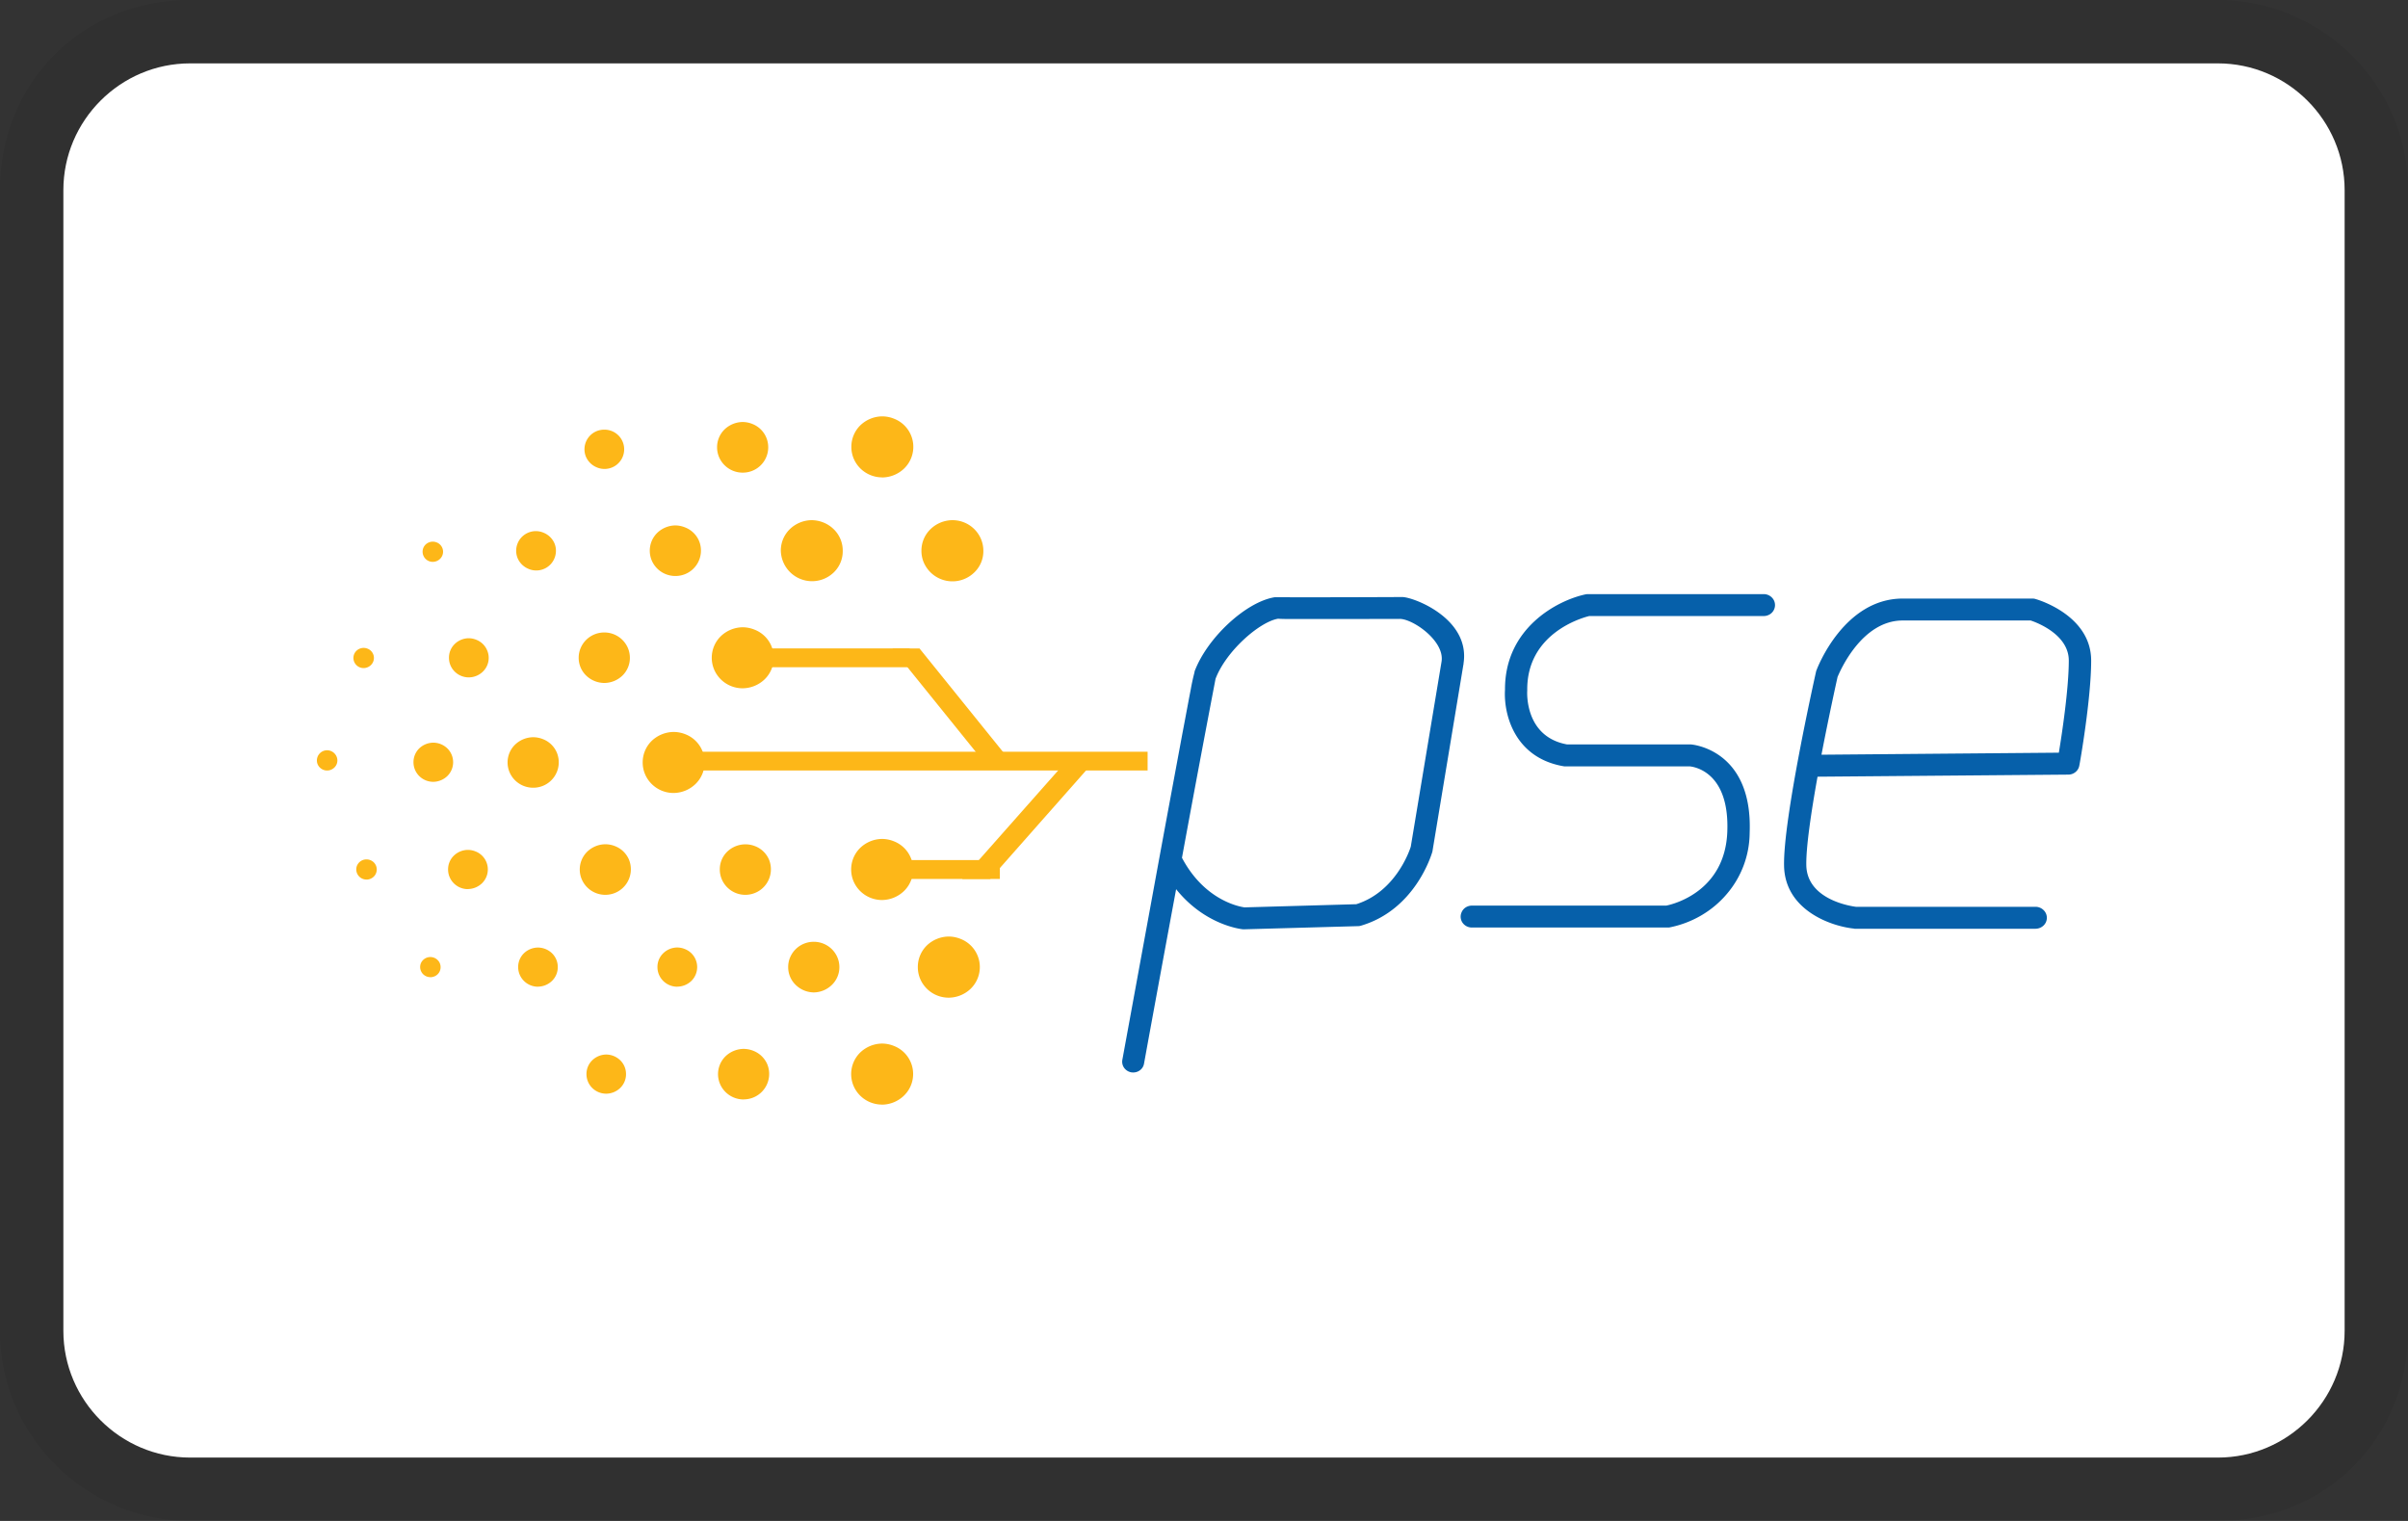
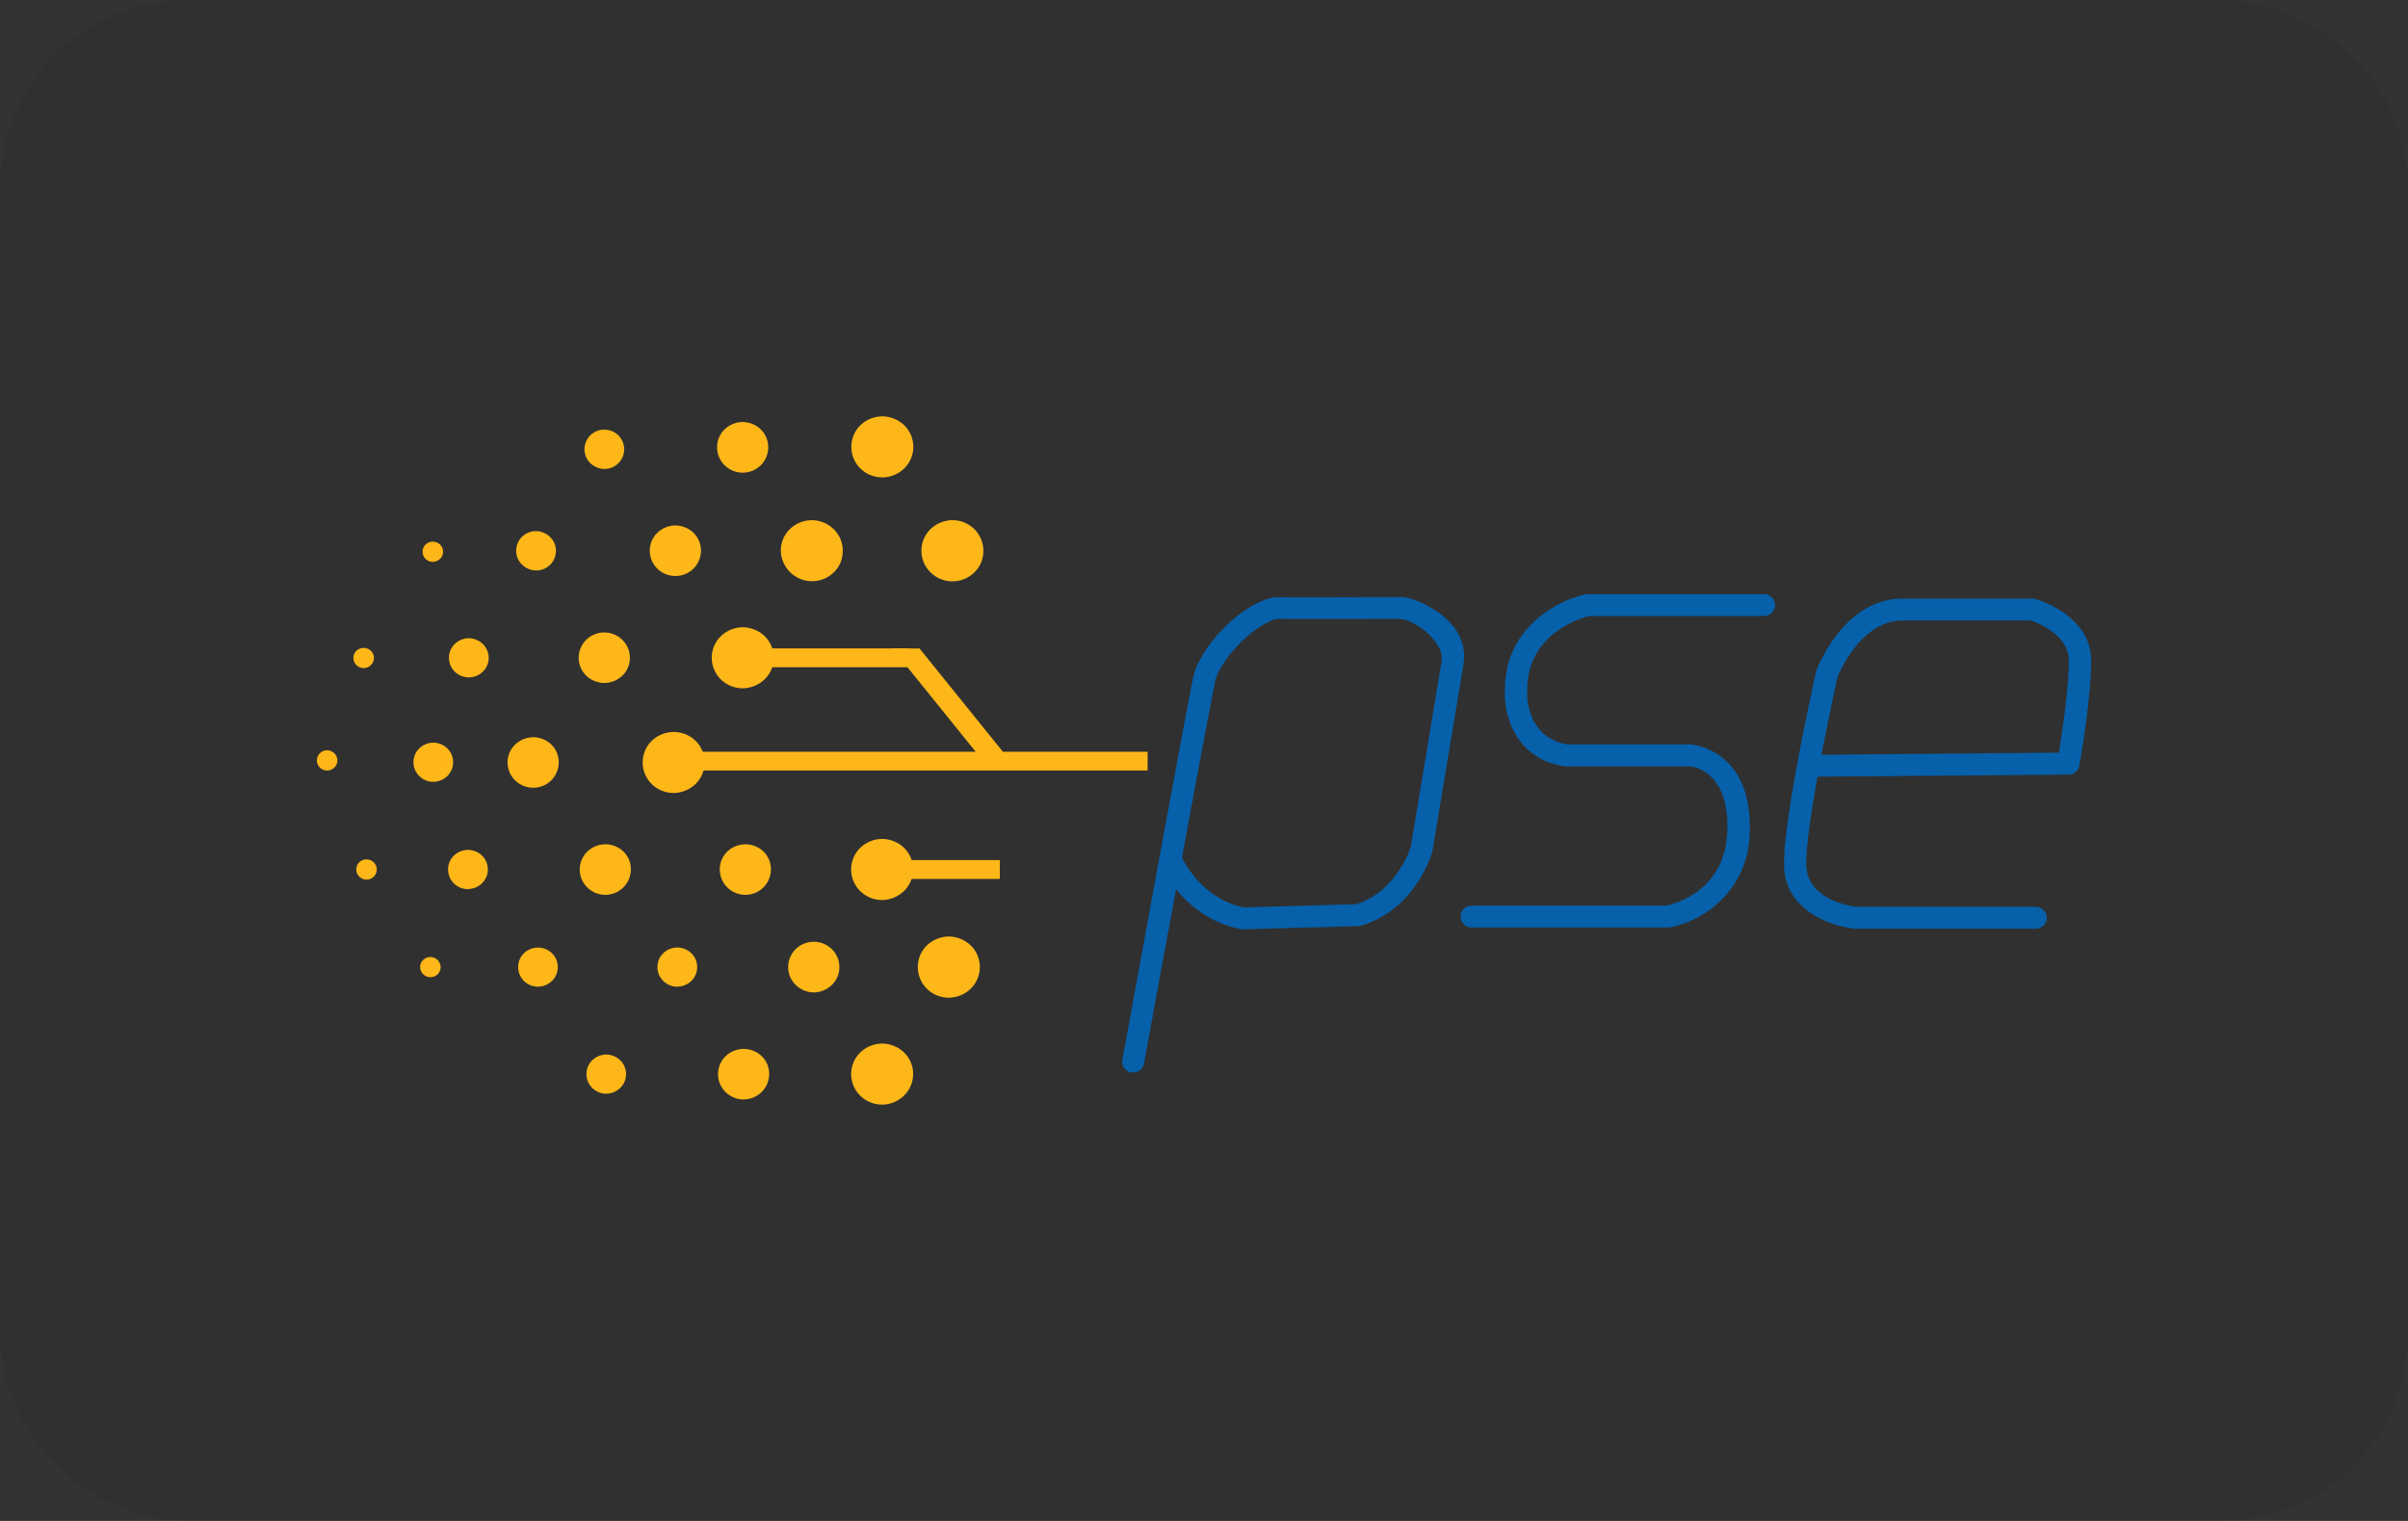
<svg xmlns="http://www.w3.org/2000/svg" width="38" height="24" viewBox="0 0 38 24" aria-labelledby="pi-pse" role="img" fill="none">
  <rect x="0" y="0" width="38" height="24" fill="#333333" stroke="none" />
  <title id="pi-pse">Pagos Electrónicos Seguros (PSE)</title>
  <g clip-path="url(#pi-clip0_15_22)">
    <path opacity=".07" d="M35 0H3C1.3 0 0 1.3 0 3v18c0 1.7 1.4 3 3 3h32c1.7 0 3-1.3 3-3V3c0-1.7-1.4-3-3-3z" fill="#000" />
-     <path d="M35 1c1.1 0 2 .9 2 2v18c0 1.1-.9 2-2 2H3c-1.1 0-2-.9-2-2V3c0-1.1.9-2 2-2h32z" fill="#fff" />
    <path d="M26.31 14.636h-3.084a.18.18 0 01-.124-.05.168.168 0 01-.038-.188.17.17 0 01.094-.094.183.183 0 01.068-.014h3.069c.117-.023.927-.225.963-1.164.037-.93-.504-1.024-.592-1.033h-1.98c-.794-.13-.96-.835-.936-1.21-.005-.974.828-1.41 1.27-1.504a.196.196 0 01.037-.004h2.778a.18.18 0 01.124.051.169.169 0 01.039.187.171.171 0 01-.095.094.183.183 0 01-.068.014h-2.756c-.135.033-.985.283-.978 1.167v.012c-.002.03-.039.727.63.847h1.953c.01 0 .977.073.927 1.392a1.5 1.5 0 01-.359.966c-.23.273-.552.46-.909.53l-.032.001zm5.814.02h-2.847c-.006 0-.012 0-.019-.003-.374-.038-1.089-.297-1.104-.988-.017-.735.483-2.97.504-3.064.002-.009.003-.016.007-.023.017-.047.435-1.133 1.362-1.133h2.048a.15.15 0 01.049.008c.037.01.876.257.876.971 0 .6-.177 1.614-.187 1.657a.168.168 0 01-.058.1.178.178 0 01-.111.042l-3.962.033c-.1.556-.183 1.113-.177 1.4.013.537.695.642.784.653h2.837a.18.18 0 01.123.052.168.168 0 010 .243.182.182 0 01-.125.051zm-3.127-3.969c-.02.089-.137.619-.253 1.222l3.746-.032c.05-.3.157-1.013.157-1.454 0-.405-.492-.596-.602-.632h-2.019c-.647 0-.989.797-1.03.896zm-11.113 6.237l-.032-.003a.178.178 0 01-.113-.072.167.167 0 01-.027-.128l.558-3.046c.14-.762.282-1.523.388-2.095.055-.285.098-.524.131-.69a3.32 3.32 0 01.063-.289h-.003c.197-.534.814-1.106 1.268-1.177.67.002 1.339 0 2.008-.003.17-.004 1.078.335.971 1.045 0 .005 0 .013-.002.018l-.488 2.944a.08.08 0 01-.004.018c-.012.038-.268.907-1.122 1.16a.158.158 0 01-.045.008l-1.8.05h-.02c-.029-.003-.598-.064-1.055-.633-.195 1.051-.389 2.105-.506 2.75a.164.164 0 01-.058.102.175.175 0 01-.112.04zm.769-3.387c.355.67.905.77.987.781l1.763-.05c.614-.194.836-.83.86-.908l.486-2.922c.05-.326-.456-.675-.663-.672l-.95.002h-.68c-.128 0-.22 0-.287-.005-.296.05-.824.515-.987.949-.18.94-.357 1.883-.53 2.825z" fill="#0660AA" />
    <path d="M15.518 8.691a.463.463 0 01-.141.34.493.493 0 01-.8-.157.463.463 0 01-.036-.183.47.47 0 01.141-.339.503.503 0 01.348-.144c.27 0 .488.216.488.483zm-1.595-1.157a.507.507 0 00.347-.143.476.476 0 00-.159-.783.507.507 0 00-.188-.038.507.507 0 00-.348.143.475.475 0 00-.14.34c0 .265.218.48.488.48zm-.624 1.157a.463.463 0 01-.14.34.493.493 0 01-.837-.34.47.47 0 01.141-.34.503.503 0 01.348-.143c.131.002.256.054.347.144a.47.47 0 01.141.34zm1.673 7.052a.506.506 0 00.348-.143.477.477 0 00-.16-.784.508.508 0 00-.188-.038.509.509 0 00-.348.143.475.475 0 00-.14.34c0 .266.218.482.488.482zm-1.052-1.541a.508.508 0 00.347-.143.476.476 0 00-.159-.783.507.507 0 00-.188-.038.507.507 0 00-.348.144.475.475 0 00-.14.339c0 .265.218.481.488.481zm-2.158-.082a.403.403 0 00.375-.552.393.393 0 00-.219-.215.415.415 0 00-.443.087.388.388 0 00-.116.28c0 .22.18.4.403.4zm1.484 1.14a.389.389 0 01-.117.28.416.416 0 01-.287.12.415.415 0 01-.287-.12.39.39 0 01-.117-.28c0-.22.18-.399.404-.399.223 0 .404.179.404.4zm-1.511 2.088a.402.402 0 00.375-.55.395.395 0 00-.22-.216.42.42 0 00-.155-.031.42.42 0 00-.287.118.395.395 0 00-.117.28c0 .22.18.4.404.4zm-1.047-1.779a.324.324 0 00.223-.091.306.306 0 00-.102-.502.326.326 0 00-.121-.025.322.322 0 00-.223.092.3.3 0 00-.09.217c0 .171.14.31.313.31zm-3.85-3.232a.327.327 0 00.222-.092.306.306 0 000-.435.321.321 0 00-.222-.091.325.325 0 00-.223.091.305.305 0 00-.09.217c0 .172.14.31.313.31zm.56-1.648a.322.322 0 00.223-.092.301.301 0 00.067-.334.306.306 0 00-.17-.167.325.325 0 00-.12-.025.321.321 0 00-.223.092.3.3 0 00-.09.217c0 .172.141.309.314.309zm1.375-1.998a.31.31 0 01-.434.285.317.317 0 01-.17-.167.31.31 0 01.411-.402.315.315 0 01.17.167.296.296 0 01.023.117zM9.85 7.088a.31.31 0 01-.434.286.317.317 0 01-.17-.168.31.31 0 01.29-.426.31.31 0 01.314.308zm-.283 10.17a.321.321 0 00.222-.092.3.3 0 00.09-.217.301.301 0 00-.09-.217.322.322 0 00-.222-.092.322.322 0 00-.222.092.301.301 0 00-.09.217c0 .172.14.309.312.309zM8.49 15.569a.321.321 0 00.222-.092.3.3 0 00.09-.217.301.301 0 00-.09-.217.322.322 0 00-.222-.091.322.322 0 00-.223.091.301.301 0 00-.09.217c0 .171.14.31.313.31zm-1.107-1.54a.328.328 0 00.223-.091.305.305 0 00-.102-.503.325.325 0 00-.121-.024.321.321 0 00-.222.092.301.301 0 00-.09.217c0 .171.14.31.312.31zm-.591 1.391a.166.166 0 00.115-.047.156.156 0 00.046-.113.153.153 0 00-.047-.111.163.163 0 00-.264.05.16.16 0 00.15.22zm-1.008-1.54a.168.168 0 00.115-.048.158.158 0 00-.054-.259.166.166 0 00-.124 0 .164.164 0 00-.087.086.16.16 0 00.15.22zm-.46-1.882a.154.154 0 01-.047.113.163.163 0 01-.265-.052.161.161 0 01.15-.22c.088 0 .162.073.162.16zm.413-1.456a.167.167 0 00.116-.047.157.157 0 00-.052-.259.166.166 0 00-.125 0 .161.161 0 00-.087.086.16.16 0 00.149.22zM6.83 8.866a.167.167 0 00.115-.048.157.157 0 00.035-.172.157.157 0 00-.087-.086.167.167 0 00-.063-.013.167.167 0 00-.115.047.157.157 0 00-.046.113.16.16 0 00.161.159zm2.723 5.254a.403.403 0 00.374-.552.394.394 0 00-.218-.215.418.418 0 00-.156-.031.418.418 0 00-.287.118.394.394 0 00-.117.28c0 .22.18.4.404.4zM8.414 12.43a.401.401 0 00.375-.55.392.392 0 00-.219-.216.42.42 0 00-.156-.031.42.42 0 00-.287.118.392.392 0 00-.117.28c0 .221.181.399.404.399zm1.526-2.05a.389.389 0 01-.117.28.416.416 0 01-.287.117.416.416 0 01-.287-.118.389.389 0 01-.117-.279c0-.221.181-.4.404-.4.224 0 .404.18.404.4zm.718-1.291a.401.401 0 00.375-.55.393.393 0 00-.22-.216.42.42 0 00-.155-.032.42.42 0 00-.288.119.394.394 0 00-.116.28c0 .22.18.399.404.399zm1.062-1.631a.4.4 0 00.374-.55.393.393 0 00-.218-.217.42.42 0 00-.156-.032.42.42 0 00-.288.119.393.393 0 00-.116.28c0 .22.18.4.404.4zm-1.09 5.055a.506.506 0 00.347-.143.476.476 0 00-.159-.783.507.507 0 00-.188-.037.509.509 0 00-.348.143.475.475 0 00-.14.339c0 .265.218.481.488.481zm1.09-1.652a.509.509 0 00.348-.143.475.475 0 00-.16-.782.508.508 0 00-.188-.038.507.507 0 00-.347.143.476.476 0 00-.141.338c0 .266.218.482.488.482zm2.2 6.57a.506.506 0 00.347-.144.475.475 0 00-.159-.782.507.507 0 00-.188-.038.508.508 0 00-.347.143.477.477 0 00-.141.338c0 .267.218.482.488.482z" fill="#FDB718" />
    <path d="M18.11 11.862h-7.234v.296h7.234v-.296zm-3.754-1.63H12.08v.297h2.275v-.296z" fill="#FDB718" />
    <path d="M15.622 12.141l-1.54-1.908h.429l1.54 1.908h-.429zm.156 1.431h-1.427v.297h1.427v-.296z" fill="#FDB718" />
-     <path d="M15.184 13.869l1.53-1.729h.44l-1.527 1.729h-.443z" fill="#FDB718" />
  </g>
  <defs>
    <clipPath id="pi-clip0_15_22">
      <path fill="#fff" d="M0 0h38v24H0z" />
    </clipPath>
  </defs>
</svg>